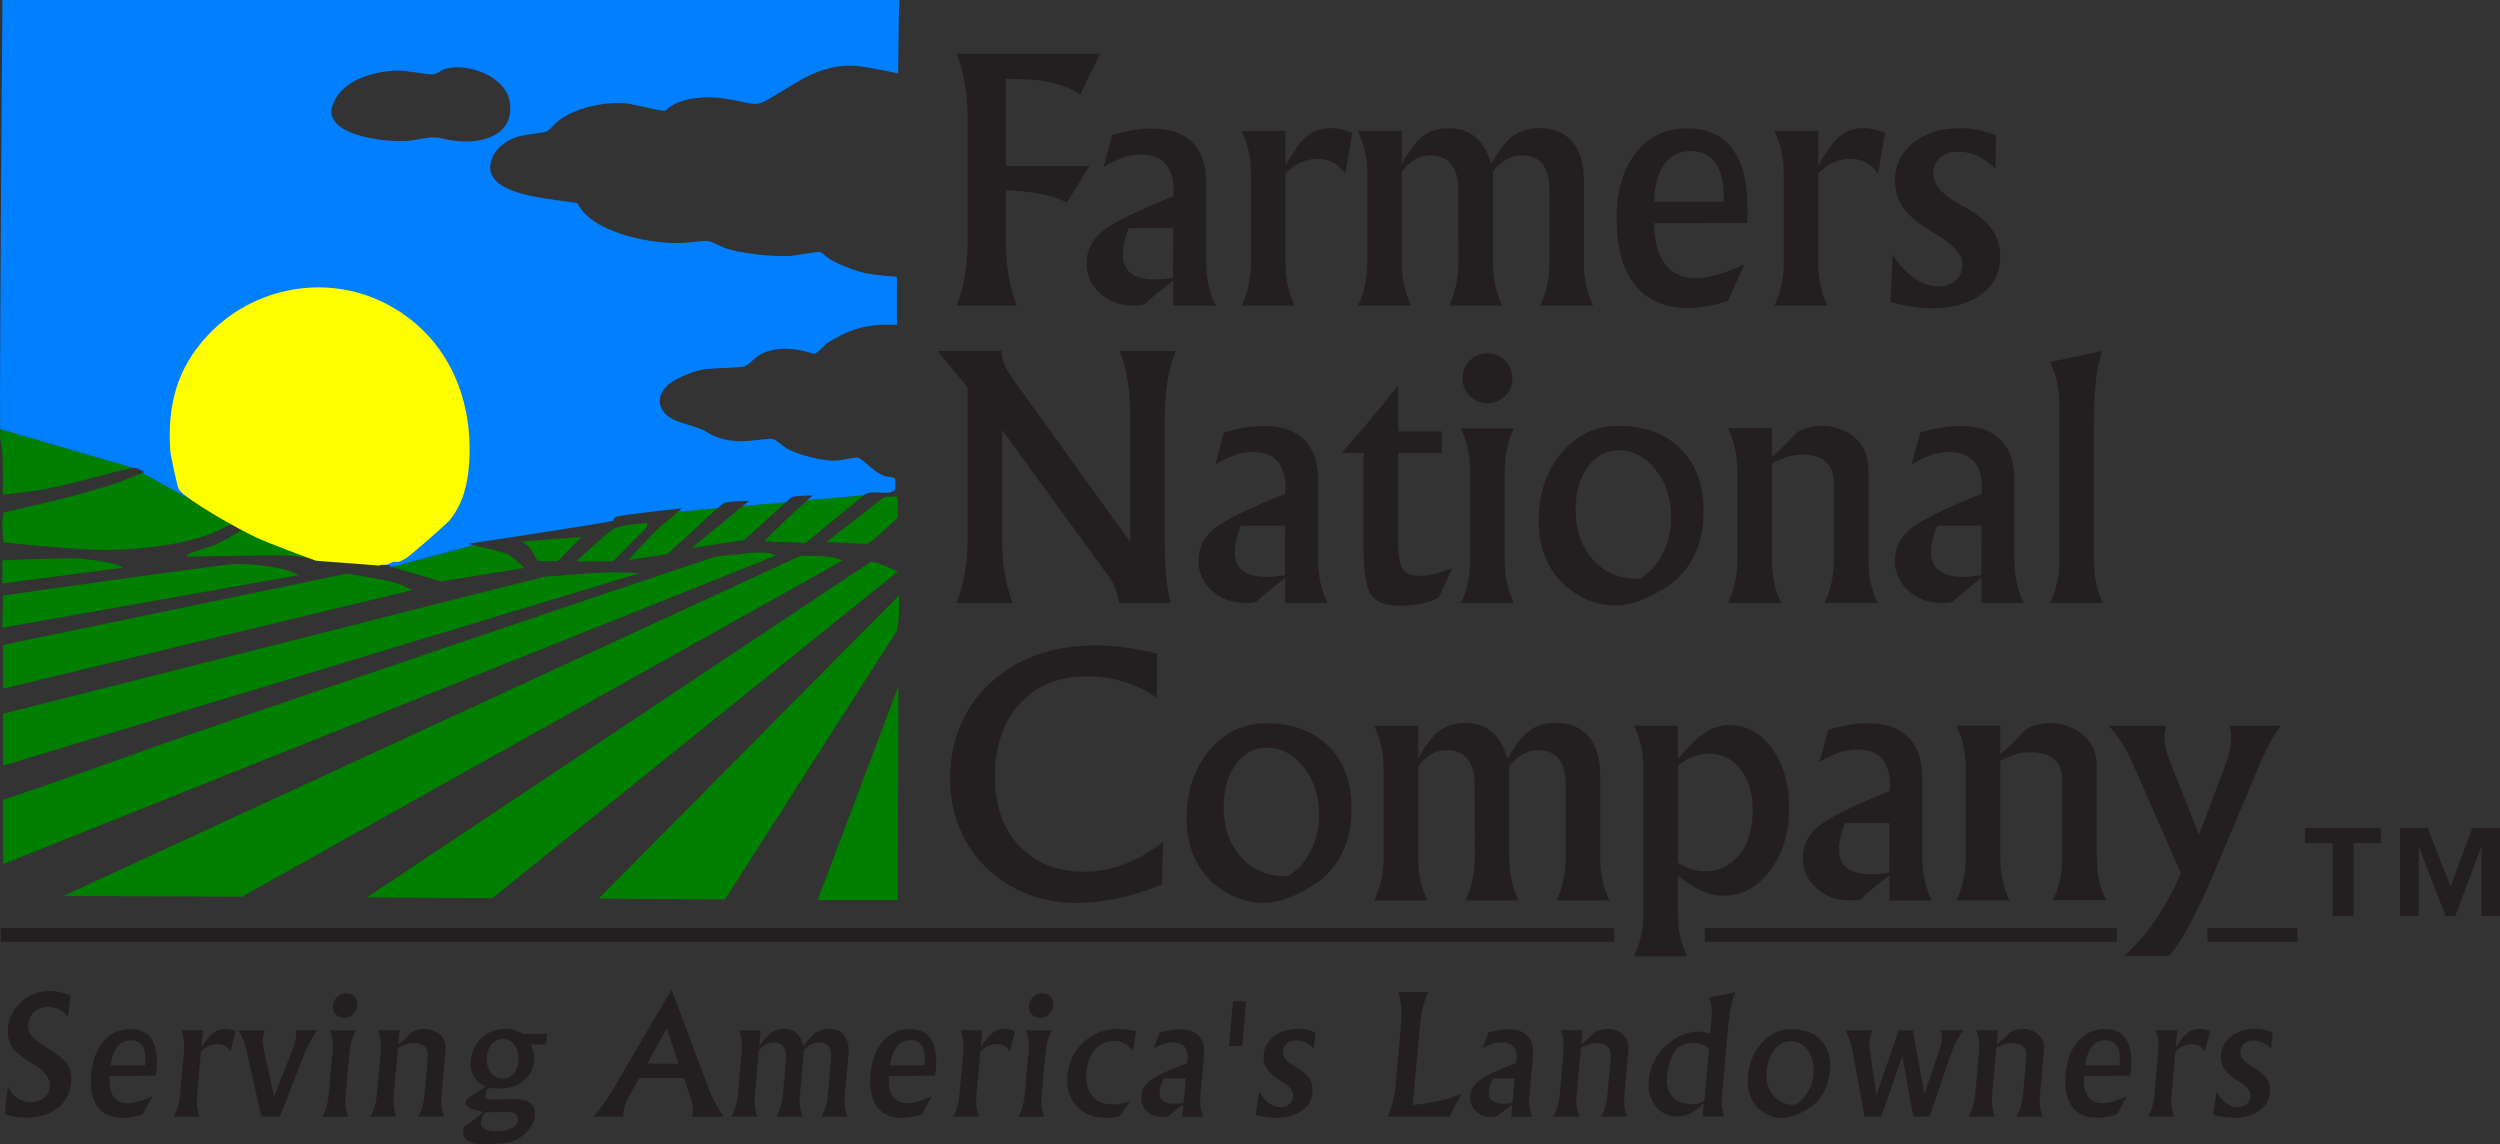
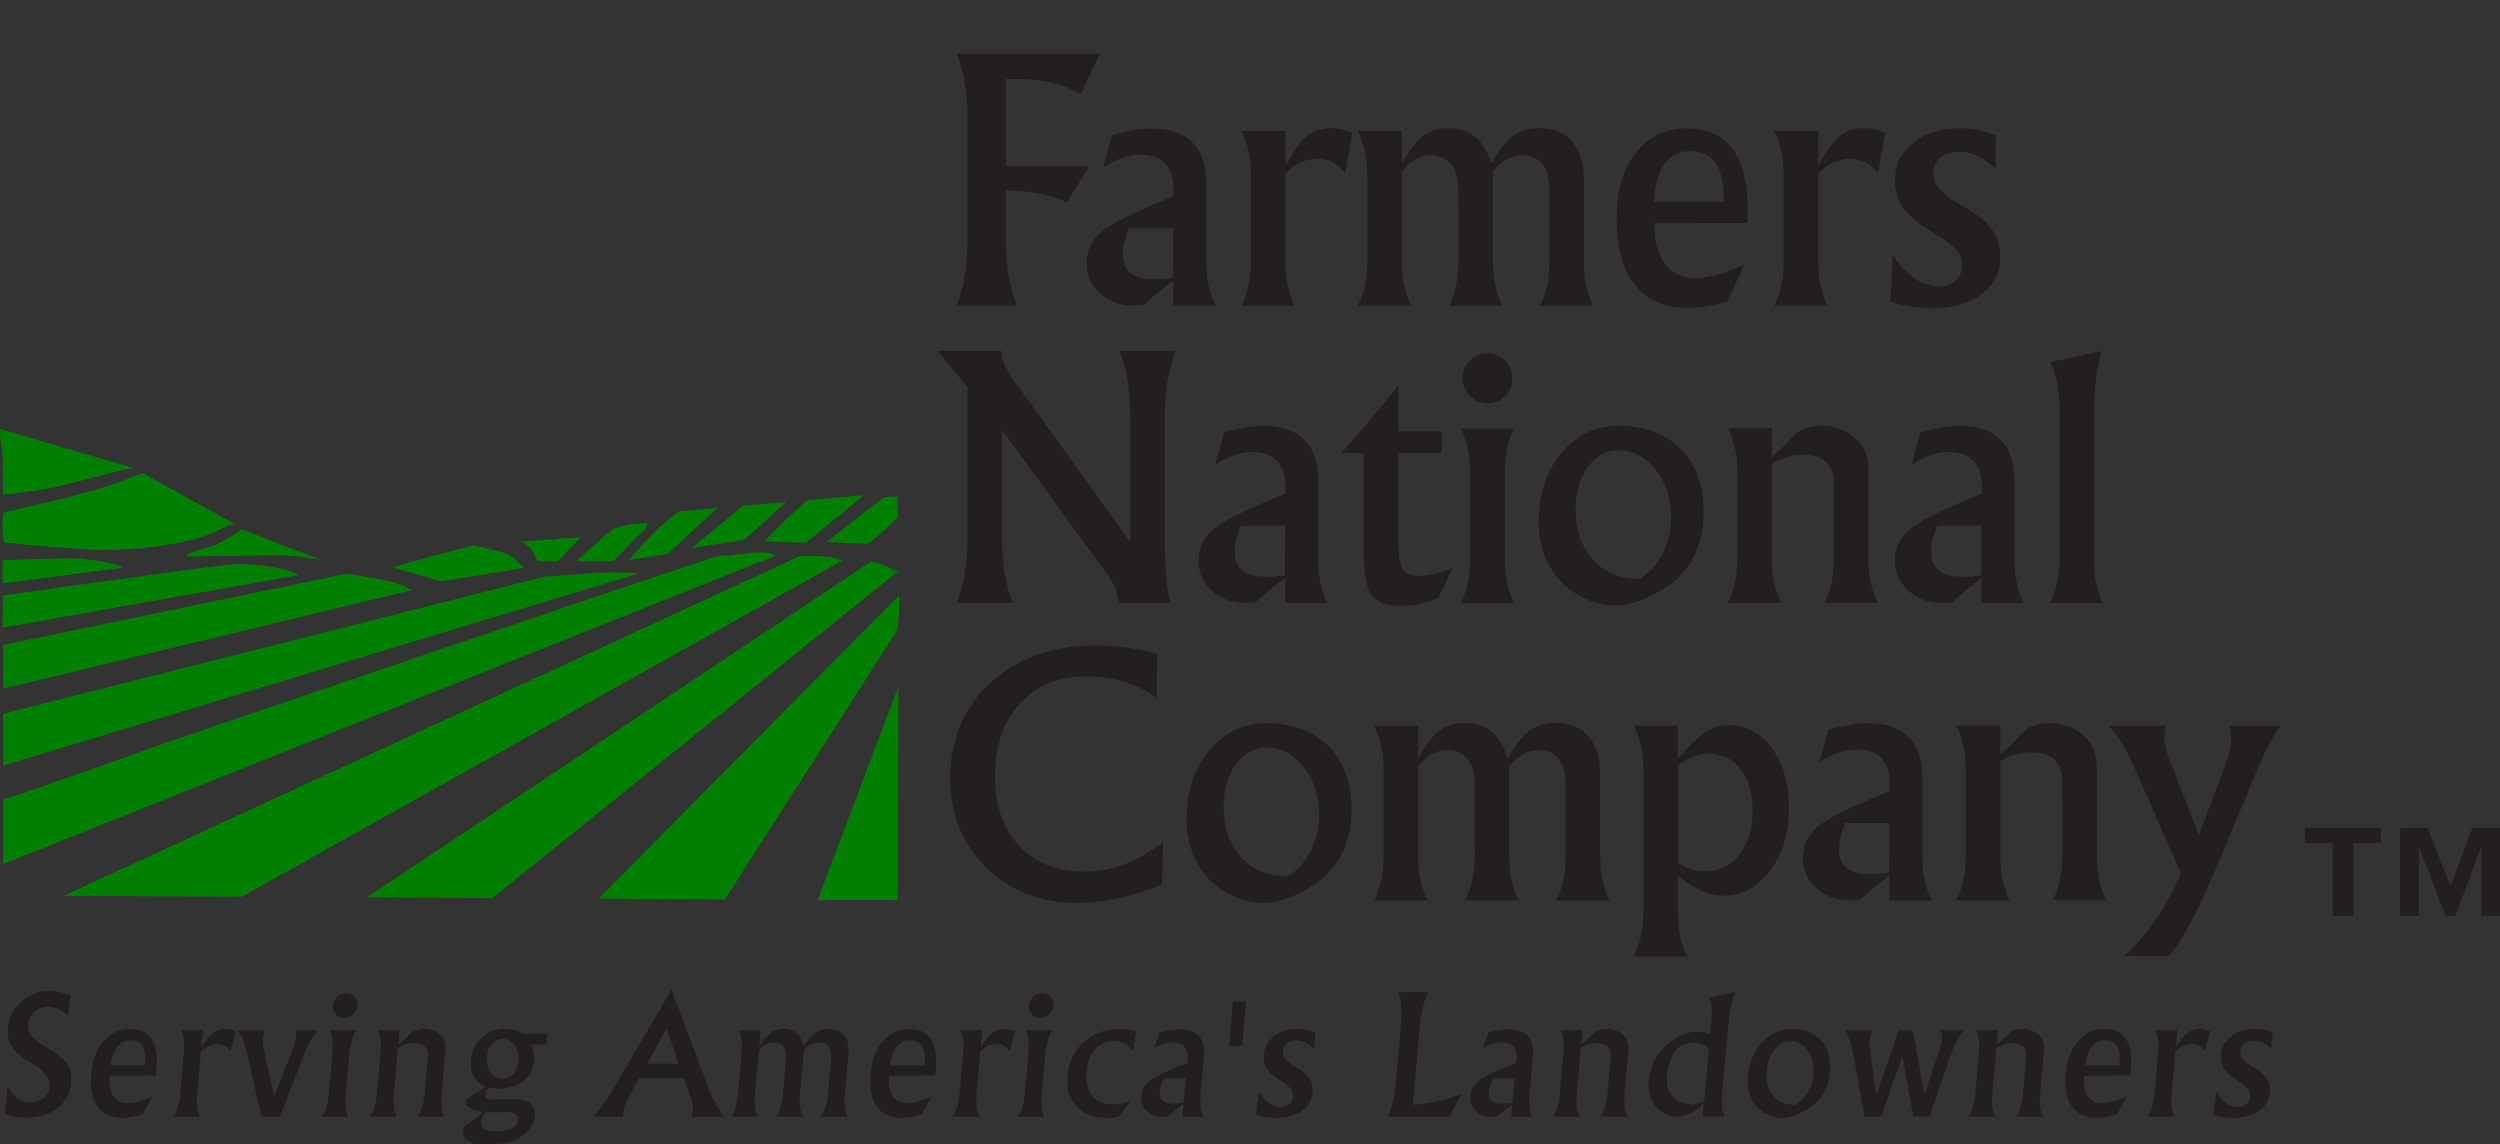
<svg xmlns="http://www.w3.org/2000/svg" version="1.2" baseProfile="tiny" id="Layer_1" x="0px" y="0px" viewBox="0 0 2390.8 1094.2" xml:space="preserve">
  <rect x="0" y="0" width="2390.8" height="1094.2" fill="#333333" stroke="none" />
  <g>
    <path fill="#007F00" d="M452.9,521.4l-78.1,20.9l47.2,13.7l79.5-12.9c0,0-7.2-6.8-11.4-10.1c-2.9-2.4-4.3-3-7.2-3.9   C476.1,526.8,461,523.2,452.9,521.4L452.9,521.4z M686.4,485.8l-37.6,3.3c-1.9,1.8-3.9,3.6-5.9,5.3c-4.6,4-6.8,5.3-10.2,8.2   c-10.3,8.9-31.6,33-31.6,33l37.2-5.8L686.4,485.8z M751.8,480.1l-41.2,3.6l-49.2,40.4l50.2-7.6L751.8,480.1z M826,473.6l-53.8,4.7   c-7.9,6.9-15.6,13.9-23.1,21.1c-6.2,6-12.3,12.1-18.3,18.3l39.9,1.4l54.5-44.8L826,473.6z M306.8,535.5l-76.6-29.8   c0,0.6-0.1,1.3-0.5,1.8c-0.8,1.3-23.5,13.9-26.3,14.6c-7.6,1.8-23.7,7.3-24,8.2c-0.3,0.9-0.3,2-0.3,2s90.3-1.9,101.7-0.7   C289.5,532.6,298.2,533.9,306.8,535.5z M224.6,501.2l-88.5-48.9c-4.3,1.7-14.8,6-23.5,9.3c-8.4,3.2-46.9,14.1-61.4,17.4   c-19.5,4.4-48,11.2-48,11.2s-0.8,5.1-1,10.5c-0.2,8.6,1.4,18,1.4,18s55.3,5.9,85.7,7c31.7,1.2,85.2-3,117.3-17.4   C214.6,504.7,220.3,500.9,224.6,501.2L224.6,501.2z M127.3,447.5L0.1,410.3c0,6.2,0.1,9.8,0.2,10.2c0.5,2.3,1.1,4.4,1.5,7.8   C3.4,441.2,2.6,473,2.6,473s22-2.1,41.7-5.4C63.6,464.2,117.8,448.4,127.3,447.5z M827.7,520.1c1.1-0.1,2.1-0.3,3.2-0.8   c2.4-1,17.3-14.9,25.8-22.5c1.6-1.4,1.8-1.8,1.8-3.9v-17.8c0,0-7.3-0.3-10.5,0c-0.8,0-1.5,0.2-2.2,0.5c-0.9,0.4-1.2,0.6-2.9,1.9   l-52.6,40.8l33.6,1.7C825.9,520.2,826.3,520.2,827.7,520.1L827.7,520.1z M551.2,536.8h32.6c2.1,0,2.5-0.2,4.1-1.6   c9.2-8.9,19.6-20.8,27.2-27.3c1.7-1.5,3.4-3.6,3.6-5.3c0.1-1.2,0-2.6,0-2.6s-9.1,1.1-15.1,1.6c-5.2,0.5-15.4,3-17.1,4.3   C576.2,513.3,551.2,536.8,551.2,536.8z M499.1,517.9c0,0,4.1,2.7,6.8,5.1c3.8,3.4,6.2,11.9,8.6,13.1c1.6,0.9,11,0.6,16.5,0.6   c2.1,0,2.5-0.2,4-1.7l20.8-21.4L499.1,517.9z M742.2,531.2c0,0-3.1-1.3-6-2.2c-2.6-0.8-16.5-0.8-21.3,0c-9.9,1.6-19.6,2.1-29.3,3   c-3.3,0.3-505.4,170.4-538.2,182.3C79.3,739.1,2.9,765,2.9,765v61.4L742.2,531.2z M805.8,536c0,0-3.1-1.2-5.8-2.1   c-5.8-1.8-23.6-2.8-32.3-2.4c-2.1,0.1-2.6,0.2-4.5,1.1L60.7,856.8l170.7,0.7L805.8,536z M118,542.8c0,0-2.2-1.1-4.3-2   c-8.3-3.5-32-6.2-37.1-6.6c-14.3-1-74.3,1.7-74.3,1.7v22.1L118,542.8z M858.6,546.5c0,0-16.7-7.8-22.9-9c-0.7-0.2-1.5-0.2-2.2-0.1   c-1,0.1-1.3,0.3-3.1,1.4L350.8,858.2l120.2,0.7L858.6,546.5z M286.2,549.9c0,0-4.7-2.1-8.6-3.5c-13.7-5.1-41.2-7.4-53.5-6.9   c-13.9,0.5-221.2,30-221.2,30l-0.7,30.8L286.2,549.9z M611.9,548.1c0,0-13.9-0.6-25.6-0.8c-10.9-0.1-42.6,2.5-63.9,4.1   c-1.6,0.1-3.1,0.3-4.7,0.8L2.9,682.6v49.6L611.9,548.1z M394.2,564.3c0,0-3.7-2-6.8-3.5c-11.6-5.6-40.2-9.7-53.5-11.8   c-2.1-0.3-2.6-0.3-4.7,0.1L2.9,616.8v41.8L394.2,564.3z M858.4,600.2c0.7-5.5,1.2-9.6,1.4-16.6c0.1-6,0-14.2,0-14.2l-287.4,290   l120.9,0.7l163.6-255.6C858,602.8,858.2,602.3,858.4,600.2L858.4,600.2z M781.9,860.8h76.6l0.7-204.6L781.9,860.8z" />
-     <path fill="#007FFF" d="M374.8,542.2l78.1-20.9c-3.3-0.8-5.4-1.2-5.4-1.2s138.8-20.9,139.2-22.3c0.5-1.8,0.1-2.4,2.7-3.6   c3.8-1.8,62.8-8.1,62.8-8.1s-1.5,1.4-3.4,3.2l37.6-3.3l2.1-1.9c1.6-1.4,1.9-1.7,3-2.4c0.9-0.6,1.8-1,2.8-1.2   c5.7-1.3,22.1-1.4,22.1-1.4l-5.9,4.8l41.2-3.6l3.1-2.8c1.6-1.4,1.8-1.6,2.6-2c0.6-0.3,1.1-0.4,1.8-0.6c5.1-1,18.1-1,18.1-1   s-2,1.7-5.2,4.5l53.8-4.7c0.7-0.6,1.5-1.1,2.4-1.5c4.6-2.3,16.1-0.7,19.4-0.9c4.7-0.3,7-1.2,8.1-3.1c0.8-1.4,0.8-9.3,0-10.3   c-1.5-1.8-5.8-1.5-9.9-2.7c-2.2-0.7-4.5-1.9-6.6-3.3c-7.3-5-15.1-13.2-18.6-14.1c-3.3-0.9-13,2-21.1,2.6   c-11.6,0.9-38-5.4-48.6-12.5c-4.6-3-7.8-6.8-12.1-8.1c-2-0.6-13.3,0.8-21.4,1.7c-12.2,1.4-26.8-0.3-37.2-5.8   c-2.5-1.3-4.8-2.9-7.4-4.2c-15.2-7.5-39.4-7.4-41.9-26.8c-0.9-7.1,4.9-14.6,9.9-18.3c7-5.3,24.8-12.6,34.2-13.5   c12.7-1.2,33.9-1.1,37.1-2.6c5.5-2.7,9.1-7.9,14.8-11.2c13.7-7.8,33.8-6.6,49.6-1.2c2,0.7,2.4,0.6,4.2-0.6c1.7-1.1,3.3-2.5,4.7-3.9   c1.4-1.4,2.6-2.7,3.9-3.9c3.8-3.3,15.8-9.4,19.7-11.2c9.7-4.2,21.1-7.2,32.4-7.6c6.9-0.2,16.2,0,16.2,0v-46c0,0-16.7-1.2-27.6-3   c-8.1-1.3-28.3-8.1-37.8-14.8c-3.4-2.4-5.4-4.9-8.2-5.9c-1.6-0.6-15,1.8-24.5,3.3c-15.6,2.4-55-2.2-68.2-7.9   c-5.1-2.2-10.6-5.3-14-5.9c-3.2-0.6-11.5,0.7-18.2,1.3c-29.8,3-70-6-90.7-20c-6-4.1-11.5-9-15.2-15.6c-1-1.9-1.4-2.1-3.5-2.4   c-18.7-2.9-61.7-5.9-75.6-21c-6.2-6.8-6.7-12.8-3.6-21.4c3.4-9.4,14-17.9,25.6-21c9.1-2.5,23.4-2.9,26.9-4.9   c3.7-2.1,5.8-5.8,9.9-9.2c16.8-14.1,51.2-20.3,68.3-17.1c12.4,2.3,32.3,7.5,34.6,6.6c1.7-0.7,2.6-2.1,4.8-3.6   c13.2-9.2,35.3-10.3,50.2-8.2c20.8,2.8,28.5,7.3,37.2,4.3c6.6-2.3,27.6-16.5,41.7-24c15.7-8.3,33.5-12.9,49.7-11.2   c13.9,1.5,39.4,7.2,39.4,7.2L859.8,0H2.3c0,0-2.7,345.8-2.2,410.3l127.2,37.2l0.1,0c1.5-0.1,2.9-0.1,6.3,1.6   c1.9,0.9,4.4,2.4,4.4,2.4l-2,0.8l88.5,48.9c1.9,0.1,3.6,1.1,5,3.2c0.3,0.4,0.5,0.8,0.5,1.3l76.6,29.8c8.4,1.6,13.9,2.9,13.9,2.9   s-2.4-0.8-6.3-2.2l59.8,4.6c-1.1,0.3-2,0.6-2,0.6L374.8,542.2z M486.9,94.6c7.6,33.4-24.8,45.5-58.2,39.1   c-4.5-0.9-8.3-2.1-12.5-2.3c-7.4-0.4-17,2.4-25.9,3.3c-16.4,1.5-60-2.9-70.4-19.1c-4.2-6.5-3.7-10.5-0.7-17.7   c8.4-19.9,34.3-28.7,55.9-30.2c3.5-0.3,7.1-0.3,10.6,0c10.4,1,26,4.2,29.5,3.3c3.6-1,6-3.5,10.1-4.9c13.5-4.7,35.1,0.7,46,8.5   C477.8,79.1,484.9,86,486.9,94.6L486.9,94.6z" />
-     <path fill="#FFFF00" d="M302.1,536.2c-12.5-4.5-40.7-14.9-57.2-22.3c-15.7-7.1-67-35.9-73.9-46c-1.2-1.7-7.9-32-8.2-37.2   c-2.6-40.4,4.8-77.4,36.5-110.7c43.5-45.8,113-58.6,169.2-29.9c57.3,29.3,84.3,87.6,80.2,152.2c-1.4,22.2-6.4,40-18.7,55.2   c-3,3.6-32.6,29.6-40,35.1c-3.2,2.4-7.5,4.7-9.4,4.8c-1.5,0.1-3-0.4-4.6,0c-1.7,0.4-3.5,1.9-5.3,2.4c-2,0.6-4-0.1-7.5,0.7   c-0.4,0.1-0.9,0.2-1.3,0.3L302.1,536.2z" />
    <g>
      <path fill="#231F20" d="M7.5,1038.5c2.3,5.1,5.2,9,8.9,11.6c3.7,2.6,8.1,4,13.1,4c5,0,9.1-1.4,12.5-4.3c3.4-2.8,5.3-6.5,5.7-11    c0.7-7.4-5-14.7-17-21.9c-1.2-0.7-2.3-1.4-3.5-2.1c-8.1-5.1-13.6-9.9-16.3-14.5c-2.8-4.6-3.9-10.3-3.3-17    c0.9-10,5.1-18.4,12.7-25.3c7.6-6.9,16.5-10.3,26.6-10.3c3.2,0,6.6,0.3,10,1c3.6,0.7,7.2,1.8,10.6,3.1L65,972.6    c-2.2-3.1-5-5.5-8.2-7.1S50,963,46,963c-5.3,0-9.6,1.5-13.1,4.6c-3.5,3-5.5,7-5.9,11.9c-0.4,4,0.5,7.5,2.6,10.4    c2.1,3,6.9,6.8,14.6,11.6c0.5,0.3,1.3,0.8,2.4,1.5c7.1,4.4,12.2,8.2,15.2,11.4c2.4,2.6,4.2,5.6,5.2,9.1c1,3.5,1.4,7.4,1,11.6    c-0.9,10.5-5.3,18.8-13.1,24.8c-7.8,6-18.2,9-31.2,9c-3.1,0-6.3-0.3-9.4-0.8s-6.4-1.4-9.7-2.6L7.5,1038.5z M105.7,1018.8h33    l0.1-1.4c0.7-7.6-0.1-13.2-2.4-17c-2.3-3.8-6-5.6-11.2-5.6c-5.4,0-9.7,2-12.9,6C109.1,1004.8,106.9,1010.8,105.7,1018.8    L105.7,1018.8z M104.9,1028.9c-0.7,8.3,0.4,14.7,3.4,19.3s7.7,6.8,13.9,6.8c2.9,0,6.2-0.5,10-1.6c3.8-1,8.3-2.7,13.5-4.9    l-9.4,17.2c-3.5,1.1-6.8,2-10,2.5c-3,0.5-6.1,0.8-9.2,0.8c-10.9,0-18.9-3.6-24-10.9c-5.1-7.2-7.1-17.7-5.8-31.5    c1.2-13,5.1-23.3,11.9-31c6.8-7.7,15.2-11.5,25.4-11.5c9.4,0,16.2,3.2,20.4,9.6s5.8,15.8,4.7,28.3c-0.2,1.8-0.3,3.2-0.4,4.1    c-0.1,0.9-0.2,1.8-0.4,2.6L104.9,1028.9L104.9,1028.9z M192.5,1001.7c4.5-7,8.3-11.7,11.6-14.1c3.3-2.4,7-3.6,11.3-3.6    c3.5,0,6.9,0.8,10,2.2l-5,19.3c-1.3-2.2-3-4-5.1-5.2c-2.1-1.2-4.6-1.8-7.3-1.8c-2.8,0-5.5,0.6-8.1,1.7c-2.6,1.1-5.2,2.8-7.7,5.2    l-3.7,41.7c-0.4,3.7-0.3,7.5,0.1,11.2c0.4,3.4,1.2,6.6,2.5,9.6h-25.2c1.8-2.9,3.2-6.1,4.2-9.6c1.1-3.6,1.8-7.4,2.1-11.2l3.7-41.3    c0.3-3.9,0.3-7.5-0.1-10.9c-0.4-3.4-1.3-6.6-2.5-9.7h20.8L192.5,1001.7z M250,1067.9l-14-62c-1.1-4.8-2.2-8.8-3.6-12    c-1.2-3-2.9-5.9-4.8-8.6h25.8c-0.6,1.5-1.1,3-1.4,4.4c-0.4,1.4-0.6,2.8-0.8,4c-0.1,1.3-0.1,2.7,0.1,4.1c0.2,1.5,0.5,3.4,1,5.6    l9.8,45.3l18.2-46.4c0.8-2.1,1.4-4.1,1.9-6.1s0.8-4,1-6.1c0.1-1,0.1-2.4,0.2-4.4c0-0.2,0-0.3,0-0.5h20c-2.6,3.6-4.9,7.3-7,11.2    c-2.1,3.9-4,7.9-5.6,12.1l-23.1,59.3H250z M318,1005.9c0.4-3.9,0.3-7.6-0.1-11s-1.3-6.6-2.5-9.6h25.2c-1.8,3-3.1,6.2-4.2,9.6    c-1,3.4-1.7,7.1-2.1,11l-3.7,41.3c-0.4,4-0.3,7.8,0.1,11.2c0.4,3.4,1.2,6.6,2.5,9.6H308c1.8-2.9,3.2-6.1,4.2-9.6    c1.1-3.6,1.8-7.4,2.1-11.2L318,1005.9z M318.3,961.7c0.3-3.3,1.7-6.1,4.2-8.4s5.4-3.4,8.6-3.4c3.3,0,6,1.1,8.1,3.4    c2.1,2.3,3,5.1,2.7,8.4c-0.3,3.3-1.7,6.1-4.2,8.3s-5.4,3.4-8.7,3.4c-3.2,0-5.9-1.2-8-3.5C318.9,967.7,318,964.9,318.3,961.7z     M380.6,1002l-4,45.1c-0.4,3.7-0.3,7.5,0.1,11.2c0.4,3.4,1.2,6.6,2.5,9.6h-25.2c1.8-2.9,3.2-6.1,4.2-9.6c1.1-3.5,1.8-7.2,2.1-11.2    l3.7-41.2c0.4-4,0.3-7.6-0.1-11.1c-0.4-3.4-1.3-6.6-2.5-9.6h20.8l-1.2,13.6c1.8-1.3,3.7-2.9,5.7-4.8c2.1-1.9,4.4-4.1,7.1-6.8    c1.9-1.1,3.8-1.9,5.8-2.4c2-0.5,4.1-0.8,6.5-0.8c3.3,0,6.4,0.7,9.4,2s5.3,3,7,5.2c1.5,1.9,2.6,3.9,3.1,6c0.6,2.1,0.7,4.9,0.4,8.4    l-0.5,5.2l-3.2,36.2c-0.4,3.7-0.3,7.5,0.1,11.2c0.4,3.4,1.2,6.6,2.5,9.6h-25.2c1.8-2.9,3.2-6.1,4.2-9.6c1.1-3.5,1.8-7.2,2.1-11.2    l3.2-35.7c0.4-4.6-0.6-8-2.9-10.3s-6.1-3.4-11.2-3.4c-2.3,0-4.5,0.3-6.8,1C385.4,999.6,383,1000.7,380.6,1002L380.6,1002z     M480.9,1031.6c4,0,7.4-1.5,10.1-4.7c2.7-3.1,4.3-7.2,4.8-12.3c0.5-5.9-0.7-10.9-3.6-14.9c-2.9-4-6.6-6.1-11.1-6.1    c-4.3,0-7.8,1.5-10.6,4.6c-2.8,3.1-4.5,7.1-4.9,12.2c-0.5,6,0.7,11.1,3.6,15.1C472.1,1029.6,476,1031.6,480.9,1031.6z     M464.5,1063.6c-1.4,1.7-2.5,3.3-3.2,4.7c-0.7,1.3-1.1,2.7-1.3,4.1c-0.3,3.1,0.8,5.5,3.2,7.1c2.4,1.6,6,2.4,11,2.4    c6.2,0,11.2-1,15-2.9c3.8-1.9,5.8-4.5,6.1-7.8c0.2-2.7-0.6-4.7-2.4-5.9c-1.9-1.3-4.8-1.9-8.9-1.9c-1,0-3.6,0-7.9,0.2    C471.6,1063.6,467.8,1063.6,464.5,1063.6L464.5,1063.6z M464.2,1039.1c-5.1-2.4-8.8-5.6-11.2-9.9c-2.4-4.2-3.3-9.3-2.8-15.1    c0.8-8.7,4.3-15.9,10.5-21.6c6.2-5.7,13.7-8.5,22.5-8.5c3.2,0,6.3,0.4,9.1,1.1c2.8,0.8,5.6,2,8.4,3.6h22.5l-0.9,10.2h-14.6    c1.3,2.6,2.2,5.2,2.7,7.7c0.5,2.5,0.7,5.1,0.4,7.7c-0.7,8.2-4.1,14.7-10.2,19.5s-13.9,7.3-23.6,7.3c-1.8,0-3.6-0.1-5.1-0.3    c-1.6-0.2-3.1-0.4-4.6-0.8c-0.9,1.1-1.6,2.3-2.1,3.4c-0.5,1.2-0.8,2.4-0.9,3.6c-0.1,0.9,0,1.6,0.2,2.2s0.6,1.2,1.2,1.7    c1.7,0.4,3.5,0.6,5.3,0.6c1.6,0,4.5-0.1,8.9-0.2c4.3-0.2,7.9-0.2,10.7-0.2c7.8,0,13.3,1.3,16.7,3.9c3.3,2.6,4.7,6.7,4.2,12.4    c-0.4,5-2.8,9.8-7.2,14.5c-4.4,4.7-9.7,8.1-16,10.2c-1.7,0.7-4.9,1.2-9.5,1.5c-4.6,0.4-10,0.5-16.3,0.5c-0.9,0-2.3,0-4.2-0.1    c-1.9-0.1-3.4-0.1-4.5-0.1c-4.5-1.7-7.5-3.4-9-5.1c-1.5-1.7-2.1-4.1-1.9-7.2c0-0.2,0.1-0.8,0.3-1.9c0.2-1,0.3-1.8,0.4-2.4    c3.6-2.1,6.9-4.3,9.9-6.6c3-2.3,5.8-4.8,8.4-7.4c-6-1.2-10.4-2.5-13-3.9c-2.6-1.5-3.9-3.2-3.7-5.2c0.2-2.1,2.8-4.7,7.9-7.8    C456.9,1044.3,460.6,1041.8,464.2,1039.1L464.2,1039.1z M619,1017.2h29.9l-11.3-33.8L619,1017.2z M611.4,1031l-8.9,15.8    c-1.8,3-3.3,6.2-4.5,9.5c-1,2.6-1.6,5.3-1.9,8.1c-0.1,1.2-0.1,2.3-0.1,3.5h-28.3c3.4-3.9,6.7-8.2,10.1-13    c3.4-4.8,6.8-10.2,10.2-16.1l54.2-92.4l36,95.9c1.3,3.6,3.1,7.5,5.4,11.7c2.3,4.2,5.1,8.9,8.5,14h-30.5c0.2-1,0.4-2,0.6-3    c0.2-0.9,0.3-1.8,0.3-2.6c0.2-1.8,0.1-3.6-0.1-5.3c-0.3-1.7-0.9-4.2-2-7.3L654,1031L611.4,1031L611.4,1031z M751.6,1012.9    c0.5-5.2-0.3-9.1-2.3-11.9s-5.1-4.1-9.2-4.1c-2.6,0-5.1,0.6-7.4,1.8c-2.3,1.2-4.7,3.2-7,5.8l-3.8,42.8c-0.4,3.9-0.3,7.6,0.1,11    c0.4,3.4,1.2,6.6,2.5,9.6h-25.2c1.8-3,3.2-6.2,4.2-9.6s1.8-7.1,2.1-11l3.7-41.1c0.3-3.8,0.3-7.4-0.1-10.8    c-0.4-3.4-1.3-6.8-2.5-10.1h20.8l-1.4,15.4c4.2-6.4,8-10.8,11.4-13.2c3.4-2.4,7.6-3.6,12.3-3.6c5,0,9.1,1.4,12.2,4.3    c3.1,2.8,5.2,7,6.3,12.6c4.2-6.4,8-10.8,11.6-13.2c3.6-2.4,7.8-3.6,12.8-3.6c6.7,0,11.6,2.1,14.9,6.4c3.3,4.3,4.5,10.3,3.8,18.2    l-3.5,38.7c-0.4,3.9-0.3,7.6,0.1,11c0.4,3.4,1.2,6.6,2.5,9.6h-25.1c1.8-3,3.1-6.2,4.2-9.6c1.1-3.6,1.8-7.3,2.1-11l3.1-34.4    c0.5-5.2-0.3-9.1-2.2-11.9s-5-4.1-9.2-4.1c-2.6,0-5.1,0.6-7.5,1.8c-2.4,1.2-4.7,3.2-7.1,5.8l-3.8,42.8c-0.4,3.9-0.3,7.6,0.1,11    c0.4,3.4,1.2,6.6,2.5,9.6h-25.1c1.7-3,3.1-6.2,4.1-9.6c1-3.4,1.7-7.1,2.1-11L751.6,1012.9z M851.1,1018.8h33l0.1-1.4    c0.7-7.6-0.1-13.2-2.4-17c-2.3-3.8-6-5.6-11.2-5.6c-5.4,0-9.7,2-12.9,6C854.5,1004.8,852.2,1010.8,851.1,1018.8L851.1,1018.8z     M850.2,1028.9c-0.7,8.3,0.4,14.7,3.4,19.3c3,4.5,7.7,6.8,13.9,6.8c2.9,0,6.2-0.5,10-1.6c3.8-1,8.3-2.7,13.5-4.9l-9.4,17.2    c-3.5,1.1-6.8,2-10,2.5c-3,0.5-6.1,0.8-9.2,0.8c-10.9,0-18.9-3.6-24-10.9s-7.1-17.7-5.8-31.5c1.2-13,5.1-23.3,11.9-31    c6.8-7.7,15.2-11.5,25.4-11.5c9.4,0,16.2,3.2,20.4,9.6c4.2,6.4,5.8,15.8,4.7,28.3c-0.2,1.8-0.3,3.2-0.4,4.1    c-0.1,0.9-0.2,1.8-0.4,2.6L850.2,1028.9L850.2,1028.9z M937.8,1001.7c4.5-7,8.3-11.7,11.6-14.1c3.3-2.4,7-3.6,11.3-3.6    c3.5,0,6.9,0.8,10,2.2l-5,19.3c-1.3-2.2-3-4-5.1-5.2c-2.1-1.2-4.6-1.8-7.3-1.8c-2.8,0-5.5,0.6-8.1,1.7c-2.6,1.1-5.2,2.8-7.7,5.2    l-3.7,41.7c-0.4,3.7-0.3,7.5,0.1,11.2c0.4,3.4,1.2,6.6,2.5,9.6h-25.2c1.8-2.9,3.2-6.1,4.2-9.6c1.1-3.6,1.8-7.4,2.1-11.2l3.7-41.3    c0.3-3.9,0.3-7.5-0.1-10.9s-1.3-6.6-2.5-9.7h20.8L937.8,1001.7z M983.6,1005.9c0.4-3.9,0.3-7.6-0.1-11s-1.3-6.6-2.5-9.6h25.2    c-1.8,3-3.1,6.2-4.2,9.6c-1,3.4-1.7,7.1-2.1,11l-3.7,41.3c-0.4,4-0.3,7.8,0.1,11.2c0.4,3.4,1.2,6.6,2.5,9.6h-25.2    c1.8-2.9,3.2-6.1,4.2-9.6c1.1-3.6,1.8-7.4,2.1-11.2L983.6,1005.9z M983.9,961.7c0.3-3.3,1.7-6.1,4.2-8.4s5.4-3.4,8.6-3.4    c3.3,0,6,1.1,8.1,3.4c2.1,2.3,3,5.1,2.7,8.4c-0.3,3.2-1.8,6.2-4.2,8.3c-2.4,2.2-5.5,3.5-8.7,3.4c-3.2,0-5.9-1.2-8-3.5    C984.5,967.7,983.6,964.9,983.9,961.7L983.9,961.7z M1070.6,1067.5c-1.8,0.5-3.7,0.9-5.6,1.2c-1.9,0.3-3.9,0.4-6.1,0.4    c-12.6,0-22.3-3.7-29.3-11.1c-6.9-7.4-9.8-17.2-8.7-29.4c1.2-13.1,6.3-23.8,15.5-32.1c9.1-8.3,20.4-12.5,33.8-12.5    c2.5,0,5,0.2,7.7,0.6c2.7,0.4,5.6,0.9,8.7,1.6l-3.1,18.9c-2.7-3.3-5.5-5.8-8.4-7.3c-2.9-1.5-6.2-2.3-9.8-2.3    c-7.3,0-13.3,2.6-18,7.8c-4.7,5.2-7.5,12.3-8.3,21.3c-0.9,9.9,0.9,17.7,5.3,23.3s11,8.3,19.8,8.3c2.8,0,5.7-0.3,8.6-0.9    c2.9-0.6,5.9-1.5,8.8-2.8L1070.6,1067.5z M1131.8,1054.7l2.2-23.4H1113c-1,2.1-1.9,4.3-2.7,6.5c-0.7,2.1-1.1,4-1.3,5.9    c-0.3,3.9,0.6,6.8,3,8.8c2.3,2,6,3,10.9,3c1.2,0,2.4,0,3.8-0.2C1128.1,1055.2,1129.8,1055,1131.8,1054.7L1131.8,1054.7z     M1103.5,1002.5l5.4-15.1c3.5-1,6.9-1.8,10-2.3c3.1-0.5,6.2-0.8,9.2-0.8c8.3,0,14.4,2.2,18.4,6.5c4,4.3,5.6,10.6,4.9,18.9    l-3.4,37.6c-0.4,4-0.3,7.8,0.1,11.2c0.4,3.4,1.3,6.6,2.5,9.6h-20l1.1-11.8c-3.2,2.2-5.9,4.2-8.2,6c-2.3,1.8-4.4,3.5-6.4,5.2    c-0.6,0.2-1.3,0.4-2,0.5s-1.9,0.2-3.4,0.2c-6.2,0-11.3-1.9-15.2-5.8c-3.9-3.8-5.6-8.6-5.1-14.2c0.5-5.7,3.2-10.6,8.1-14.6    s16.8-9.7,35.7-17c0-0.3,0.1-0.8,0.2-1.5c0.1-0.7,0.2-1.1,0.2-1.4c0.5-5.5-0.4-9.7-2.8-12.6c-2.4-2.8-6.2-4.3-11.4-4.3    c-2.7,0-5.5,0.5-8.4,1.4C1109.8,999.2,1106.6,1000.6,1103.5,1002.5L1103.5,1002.5z M1179.1,957.6h12.6l-3.8,42.8h-12.6    L1179.1,957.6z M1201,1066.1l3.2-22.4c2.6,4.9,5.7,8.6,9.2,11.2c3.5,2.6,7.3,3.9,11.3,3.9c3.3,0,6-1,8.3-2.9s3.5-4.4,3.7-7.5    c0.4-4.7-3.1-9.3-10.7-14c-1.4-0.9-2.8-1.8-4.2-2.7c-5.1-3.3-8.7-6.8-10.8-10.5c-2.1-3.7-3-7.8-2.6-12.5    c0.7-7.3,4.1-13.3,10.2-17.9c6.1-4.6,13.9-6.9,23.2-6.9c2.7,0,5.4,0.3,8,0.8c2.6,0.6,5.4,1.4,8.2,2.5l-1.6,15.9    c-2.5-2.8-5.2-4.8-7.9-6.1c-2.8-1.3-5.8-2-8.8-2c-3.6,0-6.6,1-8.9,2.9c-2.3,1.9-3.6,4.5-3.9,7.8c-0.4,4.8,3.3,9.4,11.1,14.1    c1.4,0.8,2.4,1.4,3.1,1.8c5.5,3.3,9.3,6.8,11.5,10.4s3.1,7.9,2.6,12.7c-0.7,7.4-4.1,13.3-10.4,17.7c-6.3,4.4-14.4,6.6-24.5,6.6    c-2.8,0-5.8-0.2-9-0.7S1204.6,1067.1,1201,1066.1L1201,1066.1z M1366,948.8c-2.2,4.5-3.9,9.2-5.2,14.3c-1.3,5-2.2,10.6-2.8,16.7    l-6.9,76.8c9.5-0.8,18-2.1,25.7-3.9c7.2-1.6,14.3-3.9,21.1-6.9c-2.4,4.3-4.5,8.3-6.4,11.9c-1.8,3.3-3.4,6.7-5,10.2h-59.6    c2.1-4.5,3.9-9.3,5.1-14.3c1.3-5,2.2-10.6,2.7-16.6l5.1-57.2c0.5-6.1,0.6-11.7,0.2-16.7s-1.3-9.8-2.6-14.3L1366,948.8L1366,948.8z     M1446.4,1054.7l2.2-23.4h-20.9c-1,2.1-1.9,4.3-2.7,6.5c-0.7,2.1-1.1,4-1.3,5.9c-0.3,3.9,0.6,6.8,3,8.8c2.3,2,6,3,10.9,3    c1.2,0,2.4,0,3.8-0.2C1442.7,1055.2,1444.4,1055,1446.4,1054.7L1446.4,1054.7z M1418.1,1002.5l5.4-15.1c3.3-1,6.6-1.7,10-2.3    c3-0.5,6.1-0.8,9.2-0.8c8.3,0,14.4,2.2,18.4,6.5c4,4.3,5.6,10.6,4.9,18.9l-3.4,37.6c-0.4,4-0.3,7.8,0.1,11.2    c0.4,3.4,1.3,6.6,2.5,9.6h-20l1.1-11.8c-3.2,2.2-5.9,4.2-8.2,6c-2.3,1.8-4.4,3.5-6.4,5.2c-0.6,0.2-1.3,0.4-2,0.5    c-0.8,0.1-1.9,0.2-3.4,0.2c-6.2,0-11.3-1.9-15.2-5.8c-3.9-3.8-5.6-8.6-5.1-14.2c0.5-5.7,3.2-10.6,8.1-14.6c4.9-4,16.8-9.7,35.7-17    c0-0.3,0.1-0.8,0.2-1.5s0.2-1.1,0.2-1.4c0.5-5.5-0.4-9.7-2.8-12.6c-2.4-2.8-6.2-4.3-11.4-4.3c-2.7,0-5.5,0.5-8.4,1.4    C1424.3,999.2,1421.1,1000.6,1418.1,1002.5L1418.1,1002.5z M1511.8,1002l-4,45.1c-0.4,3.7-0.3,7.5,0.1,11.2    c0.4,3.4,1.2,6.6,2.5,9.6h-25.2c1.8-2.9,3.2-6.1,4.2-9.6c1.1-3.5,1.8-7.2,2.1-11.2l3.7-41.2c0.4-4,0.3-7.6-0.1-11.1    c-0.4-3.4-1.3-6.6-2.5-9.6h20.8l-1.2,13.6c1.8-1.3,3.7-2.9,5.7-4.8c2.1-1.9,4.4-4.1,7.1-6.8c1.9-1.1,3.8-1.9,5.8-2.4    c2.1-0.5,4.3-0.8,6.5-0.8c3.3,0,6.4,0.7,9.4,2c3,1.3,5.3,3,7,5.2c1.5,1.9,2.6,3.9,3.1,6s0.7,4.9,0.4,8.4l-0.5,5.2l-3.2,36.2    c-0.4,3.7-0.3,7.5,0.1,11.2c0.4,3.4,1.2,6.6,2.5,9.6h-25.2c1.8-2.9,3.2-6.1,4.2-9.6c1.1-3.5,1.8-7.2,2.1-11.2l3.2-35.7    c0.4-4.6-0.6-8-2.9-10.3s-6.1-3.4-11.2-3.4c-2.3,0-4.5,0.3-6.8,1C1516.6,999.6,1514.2,1000.7,1511.8,1002L1511.8,1002z     M1636.8,974.8c0.4-4.1,0.4-7.9-0.1-11.4c-0.4-3.4-1.2-6.6-2.4-9.5c3.8-0.7,7.7-1.4,11.8-2.3c4.1-0.9,8.6-1.8,13.3-2.8    c-1.8,4.6-3.1,9.3-4.1,14.1c-1.1,5.7-2,11.5-2.5,17.3l-6,66.9c-0.4,4.1-0.4,7.9,0,11.3c0.4,3.4,1.2,6.5,2.3,9.4h-20.9l1.1-12.9    c-4,4.3-8.1,7.5-12.3,9.6c-4,2.1-8.5,3.2-13.1,3.2c-8.4,0-15.3-3.3-20.6-9.8c-5.3-6.6-7.5-14.6-6.7-24.3    c0.5-6.3,2.2-12.4,4.9-18.1c2.7-5.6,6.4-10.7,10.9-14.9c4.5-4.3,9.5-7.7,15.2-10.3c5.6-2.5,10.9-3.8,15.8-3.8    c1.7,0,3.5,0.2,5.4,0.5c1.9,0.3,4,0.9,6.4,1.6L1636.8,974.8z M1629.9,1052.6l4.4-49.5c-1.9-1.9-4.1-3.4-6.6-4.4    c-2.5-1-5.3-1.5-8.3-1.5c-3.1,0-6,0.5-8.7,1.5c-2.7,1-5.3,2.6-7.8,4.6c-2.5,3.6-4.5,7.6-5.9,11.8c-1.5,4.6-2.5,9.3-2.9,14.1    c-0.7,8.2,1.1,14.8,5.4,19.6c4.3,4.8,10.6,7.2,18.8,7.2c2.2,0,4.2-0.3,6.1-0.8C1626.3,1054.6,1628.1,1053.8,1629.9,1052.6    L1629.9,1052.6z M1716.9,1056.4c4.8-2.7,8.8-6.6,11.9-11.8c3.1-5.2,5-10.9,5.5-17.1c0.8-9-1-16.5-5.3-22.6s-9.9-9.2-16.7-9.2    c-5.8,0-10.8,2.6-15.2,7.9c-4.3,5.3-6.9,12-7.6,20.2c-0.9,9.6,1.1,17.5,6,23.6c4.9,6.1,11.7,9.1,20.3,9.1L1716.9,1056.4    L1716.9,1056.4z M1713.3,984.2c12.4,0,21.9,3.6,28.5,10.9c6.5,7.3,9.2,17.1,8.1,29.6c-0.7,7.4-2.5,13.9-5.5,19.5    c-3,5.6-7.4,10.5-13,14.8c-5.3,3.4-10.2,5.9-14.7,7.6c-4.5,1.7-8.6,2.5-12.4,2.5c-3.6,0-7.1-0.6-10.6-1.8c-3.5-1.2-6.7-3-9.7-5.3    c-4.7-3.5-8.1-8.1-10.2-13.8c-2.2-5.7-2.9-12.1-2.3-19.1c1.3-12.9,5.8-23.5,13.6-32.1C1693,988.4,1702.3,984.2,1713.3,984.2    L1713.3,984.2z M1829.8,1067.9l-10.6-57.9l-20.1,57.9h-16.1l-10.5-59c-0.8-4.8-1.9-9.6-3.5-14.2c-1.5-4.1-3-7.2-4.7-9.4h26.4    c-0.9,2.2-1.5,4.1-2,5.7c-0.7,2.5-1.1,5-0.9,7.6c0,1.2,0.1,2.5,0.3,3.9l6.2,44.9l21.5-62.1h13.5l11.1,60.8l13.9-40.7    c0.8-2.4,1.4-4.5,1.9-6.5c0.5-2,0.8-3.7,0.9-5.2c0.1-1.3,0.1-2.6-0.2-4c-0.2-1.4-0.7-2.9-1.3-4.5h22.4c-2.4,2.8-4.7,6.2-6.9,10.4    c-2.4,4.7-4.4,9.5-6.1,14.5l-19.6,57.6H1829.8z M1909.2,1002l-4,45.1c-0.4,3.7-0.3,7.5,0.1,11.2c0.4,3.4,1.2,6.6,2.5,9.6h-25.2    c1.8-2.9,3.2-6.1,4.2-9.6s1.8-7.2,2.1-11.2l3.7-41.2c0.4-4,0.3-7.6-0.1-11.1s-1.3-6.6-2.5-9.6h20.8l-1.2,13.6    c1.8-1.3,3.7-2.9,5.7-4.8c2.1-1.9,4.4-4.1,7.1-6.8c1.9-1.1,3.8-1.9,5.8-2.4c2-0.5,4.1-0.8,6.5-0.8c3.3,0,6.4,0.7,9.4,2    s5.3,3,7,5.2c1.5,1.9,2.6,3.9,3.1,6c0.6,2.1,0.7,4.9,0.4,8.4l-0.5,5.2l-3.2,36.2c-0.4,3.7-0.3,7.5,0.1,11.2    c0.4,3.4,1.2,6.6,2.5,9.6h-25.2c1.8-2.9,3.2-6.1,4.2-9.6c1.1-3.5,1.8-7.2,2.1-11.2l3.2-35.7c0.4-4.6-0.6-8-2.9-10.3    c-2.3-2.3-6.1-3.4-11.2-3.4c-2.3,0-4.5,0.3-6.8,1C1914.3,999.5,1911.9,1000.6,1909.2,1002L1909.2,1002z M1993.9,1018.8h33l0.1-1.4    c0.7-7.6-0.1-13.2-2.4-17c-2.3-3.8-6-5.6-11.2-5.6c-5.4,0-9.7,2-12.9,6C1997.3,1004.8,1995.1,1010.8,1993.9,1018.8L1993.9,1018.8z     M1993.1,1028.9c-0.7,8.3,0.4,14.7,3.4,19.3c3,4.5,7.7,6.8,13.9,6.8c2.9,0,6.2-0.5,10-1.6c3.8-1,8.3-2.7,13.5-4.9l-9.4,17.2    c-3.5,1.1-6.8,2-10,2.5c-3,0.5-6.1,0.8-9.2,0.8c-10.9,0-18.9-3.6-24-10.9s-7.1-17.7-5.8-31.5c1.2-13,5.1-23.3,11.9-31    c6.8-7.7,15.2-11.5,25.4-11.5c9.4,0,16.2,3.2,20.4,9.6c4.2,6.4,5.8,15.8,4.7,28.3c-0.2,1.8-0.3,3.2-0.4,4.1    c-0.1,0.9-0.2,1.8-0.4,2.6L1993.1,1028.9L1993.1,1028.9z M2080.7,1001.7c4.5-7,8.3-11.7,11.6-14.1c3.3-2.4,7-3.6,11.3-3.6    c3.5,0,6.9,0.8,10,2.2l-5,19.3c-1.3-2.2-3-4-5.1-5.2c-2.1-1.2-4.6-1.8-7.3-1.8c-2.8,0-5.5,0.6-8.1,1.7s-5.2,2.8-7.7,5.2l-3.7,41.7    c-0.4,3.7-0.3,7.5,0.1,11.2c0.4,3.4,1.2,6.6,2.5,9.6H2054c1.8-2.9,3.2-6.1,4.2-9.6c1.1-3.6,1.8-7.4,2.1-11.2l3.7-41.3    c0.3-3.9,0.3-7.5-0.1-10.9c-0.4-3.4-1.3-6.6-2.5-9.7h20.8L2080.7,1001.7z M2116.5,1066.1l3.2-22.4c2.6,4.9,5.7,8.6,9.2,11.2    c3.5,2.6,7.3,3.9,11.3,3.9c3.3,0,6-1,8.3-2.9c2.2-1.9,3.5-4.4,3.7-7.5c0.4-4.7-3.1-9.3-10.7-14c-1.4-0.9-2.8-1.8-4.2-2.7    c-5.1-3.3-8.7-6.8-10.8-10.5c-2.1-3.7-3-7.8-2.6-12.5c0.7-7.3,4.1-13.3,10.2-17.9c6.1-4.6,13.9-6.9,23.2-6.9c2.7,0,5.4,0.3,8,0.8    c2.6,0.6,5.4,1.4,8.2,2.5l-1.6,15.9c-2.5-2.8-5.2-4.8-7.9-6.1s-5.7-2-8.8-2c-3.6,0-6.6,1-8.9,2.9c-2.3,1.9-3.6,4.5-3.9,7.8    c-0.4,4.8,3.3,9.4,11.1,14.1c1.4,0.8,2.4,1.4,3.1,1.8c5.5,3.3,9.3,6.8,11.5,10.4c2.2,3.6,3.1,7.9,2.6,12.7    c-0.7,7.4-4.1,13.3-10.4,17.7c-6.3,4.4-14.4,6.6-24.5,6.6c-2.8,0-5.8-0.2-9-0.7C2123.5,1067.9,2120.1,1067.1,2116.5,1066.1    L2116.5,1066.1z M961.9,229.7c0,12.2,0.9,23.4,2.6,33.6c1.7,10.2,4.4,19.8,8,29h-57.6c3.5-9.1,6.1-18.8,7.8-29    c1.7-10.2,2.6-21.4,2.6-33.6V114.1c0-12.4-0.9-23.6-2.6-33.9c-1.7-10.2-4.3-19.9-7.8-28.9H1052l-18.7,38.9    c-7.8-5-16.9-8.7-27.4-11.1c-10.5-2.4-22.6-3.6-36.4-3.6h-7.6v83.3h79.9l-21.6,34.9c-6.8-3.5-14.9-6.3-24.3-8.2    c-9.4-1.9-20.7-3.1-34-3.5L961.9,229.7L961.9,229.7z M1121.8,265.6l0.2-47.4h-42.4c-1.7,4.3-3.2,8.7-4.3,13.2    c-1,3.9-1.5,7.9-1.5,12c0,7.9,2.5,13.8,7.6,17.8c5.1,4,12.6,6,22.7,6c2.4,0,4.9-0.1,7.6-0.3    C1115.1,266.6,1118.5,266.2,1121.8,265.6L1121.8,265.6z M1055.2,159.9l8.3-30.7c6.5-2,13.1-3.5,19.8-4.7    c6.1-1.1,12.2-1.6,18.4-1.6c16.8,0,29.6,4.4,38.5,13.1c8.9,8.8,13.3,21.5,13.3,38.2v76.2c0,8.2,0.8,15.7,2.3,22.6    c1.5,6.9,3.8,13.3,6.8,19.3H1122v-23.9c-5.3,3.9-10.5,7.9-15.5,12.1c-4.1,3.4-8.1,6.9-12,10.5c-1.1,0.4-2.5,0.7-4,0.9    c-1.5,0.2-3.8,0.3-6.8,0.3c-12.6,0-23.1-3.9-31.7-11.7c-8.6-7.8-12.9-17.3-12.9-28.7c0-11.6,4.6-21.5,13.8-29.6    c9.2-8.1,32.2-19.6,69.1-34.4c0-0.6,0.1-1.6,0.2-3s0.2-2.3,0.2-2.8c0-11.2-2.7-19.7-8-25.5c-5.3-5.8-13.3-8.6-23.9-8.6    c-5.4,0-11,1-16.7,2.9C1068,152.9,1061.8,155.9,1055.2,159.9L1055.2,159.9z M1229.4,158.3c7.8-14.1,14.7-23.6,20.9-28.5    c6.2-4.9,13.6-7.3,22.3-7.3c3.6,0,7.2,0.4,10.6,1.2c3.4,0.8,6.8,1.9,10,3.3l-6.7,39.1c-3-4.5-6.8-8-11.3-10.5s-9.6-3.7-15.1-3.7    c-5.7,0-11.1,1.1-16.1,3.4c-5,2.3-9.9,5.7-14.7,10.5v84.5c0,8.2,0.7,15.7,2.2,22.6c1.5,6.9,3.7,13.4,6.7,19.4h-51    c3-5.9,5.3-12.4,6.8-19.4c1.5-7,2.3-14.5,2.3-22.6v-83.5c0-7.9-0.7-15.2-2.2-22c-1.4-6.8-3.8-13.4-6.9-19.6h42.1L1229.4,158.3    L1229.4,158.3z M1394.6,181.1c0-10.5-2.3-18.5-6.8-24.1c-4.5-5.6-11-8.4-19.4-8.4c-5.3,0-10.2,1.2-14.7,3.7s-8.8,6.4-13.1,11.7    v86.6c0,8,0.7,15.4,2.2,22.3c1.5,6.9,3.7,13.3,6.7,19.4h-51c3-6,5.3-12.5,6.8-19.4c1.5-6.9,2.3-14.3,2.3-22.3v-83.2    c0-7.7-0.7-15-2.2-21.9c-1.5-6.9-3.8-13.7-6.9-20.3h42.1v31.2c7.3-12.9,14.2-21.8,20.7-26.6s14.6-7.2,24.3-7.2    c10.2,0,18.7,2.9,25.5,8.6c6.8,5.7,11.8,14.3,15,25.5c7.3-12.9,14.3-21.9,21-26.8c6.8-4.9,15.2-7.4,25.2-7.4    c13.5,0,23.9,4.3,31.3,13c7.4,8.6,11.1,20.9,11.1,36.7v78.4c0,8,0.7,15.4,2.2,22.3c1.5,6.9,3.7,13.3,6.7,19.4h-50.8    c3-6,5.2-12.5,6.7-19.4c1.5-6.9,2.2-14.3,2.2-22.3v-69.5c0-10.5-2.2-18.5-6.6-24.1c-4.4-5.6-10.9-8.4-19.3-8.4    c-5.3,0-10.3,1.2-14.8,3.7c-4.6,2.5-9,6.4-13.3,11.7v86.6c0,8,0.7,15.4,2.2,22.3c1.5,6.9,3.7,13.3,6.7,19.4h-50.8    c2.9-6,5.1-12.5,6.6-19.4c1.5-6.9,2.3-14.3,2.3-22.3L1394.6,181.1L1394.6,181.1z M1581.7,193h66.8v-2.8c0-15.3-2.6-26.7-7.9-34.3    c-5.3-7.6-13.2-11.4-23.6-11.4c-10.9,0-19.2,4-25.1,12.1C1586,164.6,1582.6,176.7,1581.7,193L1581.7,193z M1581.9,213.4    c0,16.8,3.5,29.8,10.4,39c6.9,9.1,16.7,13.7,29.4,13.7c5.8,0,12.5-1.1,20-3.2c7.5-2.1,16.3-5.4,26.5-9.9l-15.9,34.9    c-6.5,2.2-13.1,3.9-19.8,5c-6.1,1.1-12.2,1.6-18.4,1.6c-22.1,0-38.9-7.3-50.6-22c-11.7-14.7-17.5-35.9-17.5-63.7    c0-26.2,6.1-47.1,18.4-62.7c12.3-15.6,28.7-23.3,49.3-23.3c19,0,33.3,6.5,43,19.4c9.7,12.9,14.6,32.1,14.6,57.4    c0,3.6,0,6.4-0.1,8.3c0,1.9-0.1,3.7-0.2,5.4L1581.9,213.4z M1738.9,158.3c7.8-14.1,14.7-23.6,20.9-28.5c6.2-4.9,13.6-7.3,22.3-7.3    c3.6,0,7.2,0.4,10.6,1.2c3.4,0.8,6.8,1.9,10,3.3l-6.7,39.1c-3-4.5-6.8-8-11.3-10.5s-9.6-3.7-15.1-3.7c-5.7,0-11.1,1.1-16.1,3.4    s-9.9,5.7-14.7,10.5v84.5c0,8.2,0.7,15.7,2.2,22.6c1.5,6.9,3.7,13.4,6.7,19.4h-51c3-5.9,5.3-12.4,6.8-19.4s2.3-14.5,2.3-22.6    v-83.5c0-7.9-0.7-15.2-2.2-22c-1.4-6.8-3.8-13.4-6.9-19.6h42.1L1738.9,158.3L1738.9,158.3z M1807.8,288.7l2.3-45.3    c6.1,9.8,13,17.3,20.6,22.6c7.6,5.2,15.5,7.8,23.6,7.8c6.6,0,12-1.9,16.2-5.8c4.1-3.9,6.2-8.9,6.2-15.1c0-9.4-8.1-18.8-24.2-28.3    c-3.1-1.7-6.1-3.6-9-5.4c-10.9-6.7-18.8-13.8-23.8-21.2c-5-7.4-7.5-15.8-7.5-25.3c0-14.8,5.8-26.9,17.4-36.2s26.8-13.9,45.7-13.9    c5.5,0,10.9,0.6,16.4,1.7c5.4,1.1,11.1,2.8,17,5l-0.3,32.2c-5.6-5.6-11.3-9.7-17.2-12.4c-5.7-2.7-11.9-4-18.3-4    c-7.3,0-13.2,1.9-17.6,5.8c-4.3,3.9-6.5,9.1-6.5,15.8c0,9.6,8.3,19.1,24.9,28.4c2.9,1.6,5.1,2.8,6.5,3.7    c11.7,6.7,20.1,13.8,25.1,21.1s7.6,15.9,7.6,25.6c0,15-6,27-17.9,35.9c-11.9,8.9-28,13.4-48.3,13.4c-5.7,0-11.8-0.5-18.3-1.5    C1821.7,292.2,1814.7,290.7,1807.8,288.7L1807.8,288.7z M958.3,514.1c0,12.6,0.8,24,2.5,34.1c1.7,10.1,4.2,19.6,7.7,28.5h-53.6    c3.5-9.1,6.1-18.8,7.8-29c1.7-10.2,2.6-21.4,2.6-33.7V370.4l-28.5-34.7H958v1.6c0,7,3.6,15.4,10.7,25.2c0.9,1.2,1.6,2.2,2,2.8    l110.2,153.1v-120c0-12.8-0.8-24.2-2.5-34.3s-4.2-19.6-7.7-28.4h53.6c-3.5,9-6.1,18.6-7.8,28.8c-1.7,10.2-2.6,21.5-2.6,33.8v118.5    c0,13.2,0.4,24.5,1.3,34.1c0.9,9.6,2.3,18.2,4.1,25.7h-49.3c-0.6-4.7-1.7-9.3-3.4-13.7c-1.5-4.1-3.6-8-6.2-11.5L958.3,411.1    L958.3,514.1z M1228.8,550.1l0.2-47.4h-42.4c-1.7,4.3-3.2,8.7-4.3,13.2c-1,3.9-1.5,7.9-1.5,12c0,7.9,2.5,13.8,7.6,17.8    c5.1,4,12.6,6,22.7,6c2.4,0,4.9-0.1,7.6-0.3C1222.1,551,1225.5,550.6,1228.8,550.1L1228.8,550.1z M1162.2,444.3l8.3-30.7    c6.5-2,13.1-3.5,19.8-4.7c6.1-1.1,12.2-1.6,18.4-1.6c16.8,0,29.6,4.4,38.5,13.1c8.9,8.8,13.3,21.5,13.3,38.2v76.2    c0,8.2,0.8,15.7,2.3,22.6c1.5,6.9,3.8,13.3,6.8,19.3H1229v-23.9c-5.3,3.9-10.5,7.9-15.5,12.1c-4.1,3.4-8.1,6.9-12,10.5    c-1.1,0.4-2.5,0.7-4,0.9s-3.8,0.3-6.8,0.3c-12.6,0-23.1-3.9-31.7-11.7c-8.6-7.8-12.9-17.3-12.9-28.7c0-11.6,4.6-21.5,13.8-29.6    s32.2-19.6,69.1-34.4c0-0.6,0.1-1.6,0.2-3c0.1-1.3,0.2-2.3,0.2-2.8c0-11.2-2.7-19.7-8-25.5s-13.3-8.6-23.9-8.6    c-5.4,0-11,1-16.7,2.9C1175,437.3,1168.8,440.3,1162.2,444.3z M1337.1,433.2v84.1c0,13.4,1.5,22.4,4.4,26.8    c2.9,4.4,8.3,6.6,16.3,6.6c4.5,0,9.3-0.6,14.5-1.9c5.2-1.3,10.8-3.2,16.7-5.6l-13.3,28.5c-5.5,2.6-11.3,4.5-17.3,5.7    c-6.1,1.2-12.5,1.9-19.4,1.9c-13.2,0-22.3-3.3-27.4-10c-5.1-6.7-7.6-21.8-7.6-45.5v-90.5h-21.3c7.6-8.4,15.7-17.8,24.4-28.1    c8.7-10.3,18.7-22.4,30-36.3v43.6h41.7v20.8L1337.1,433.2L1337.1,433.2z M1406,451.3c0-8-0.8-15.4-2.3-22.3s-3.8-13.3-6.8-19.4h51    c-3.1,6.1-5.3,12.6-6.7,19.4c-1.5,7.3-2.2,14.8-2.2,22.3v83.5c0,8.2,0.7,15.7,2.2,22.6c1.5,6.9,3.7,13.3,6.7,19.4h-51    c3-5.9,5.3-12.4,6.8-19.4c1.5-7,2.3-14.5,2.3-22.6L1406,451.3z M1398.6,361.8c0-6.7,2.3-12.4,6.9-17c4.6-4.6,10.2-6.9,16.9-6.9    c6.7,0,12.4,2.3,17,6.9c4.6,4.6,6.9,10.3,6.9,17c0,6.6-2.3,12.3-6.9,16.9c-4.6,4.6-10.3,6.9-17,6.9c-6.5,0-12.1-2.3-16.8-7    C1400.9,373.9,1398.6,368.3,1398.6,361.8z M1568.1,553.5c9.2-5.4,16.5-13.4,21.9-24c5.4-10.6,8.1-22.1,8.1-34.5    c0-18.2-4.9-33.4-14.8-45.8c-9.9-12.4-21.7-18.6-35.5-18.6c-11.7,0-21.5,5.3-29.3,15.9c-7.8,10.6-11.7,24.3-11.7,40.9    c0,19.5,5.5,35.4,16.5,47.7c11,12.3,25.2,18.4,42.8,18.4L1568.1,553.5z M1547.8,407.3c25.2,0,45,7.4,59.6,22.1    c14.5,14.7,21.8,34.7,21.8,59.9c0,14.9-2.6,28.1-7.7,39.5s-13,21.4-23.6,29.9c-10.2,6.8-19.6,11.9-28.3,15.3    c-8.7,3.4-16.9,5.1-24.6,5.1c-7.3,0-14.5-1.2-21.8-3.7c-7.3-2.4-14.1-6-20.5-10.7c-10.1-7-17.8-16.4-23.2-27.9    c-5.4-11.6-8.1-24.4-8.1-38.6c0.2-26,7.4-47.7,21.7-64.9S1525.6,407.3,1547.8,407.3z M1694.5,443.4v91.3c0,8.2,0.7,15.7,2.2,22.6    c1.5,6.9,3.7,13.3,6.7,19.3h-51c3-5.9,5.3-12.4,6.8-19.3c1.5-7,2.3-14.5,2.3-22.6v-83.4c0-8-0.8-15.5-2.3-22.4    c-1.5-6.9-3.8-13.4-6.8-19.4h42.1v27.5c3.3-2.7,6.9-6,10.8-9.8c3.8-3.8,8.2-8.4,13.1-13.7c3.6-2.2,7.4-3.8,11.3-4.8    c3.9-1,8.2-1.5,13-1.5c6.6,0,13.1,1.3,19.3,4s11.3,6.1,15.1,10.5c3.4,3.8,5.9,7.9,7.4,12.2c1.5,4.3,2.3,10,2.3,17v83.7    c0,8.2,0.7,15.7,2.2,22.6c1.5,6.9,3.7,13.3,6.7,19.3h-51c3-5.9,5.3-12.4,6.8-19.3c1.5-7,2.3-14.5,2.3-22.6v-72.2    c0-9.3-2.6-16.3-7.7-20.8c-5.1-4.6-12.9-6.8-23.3-6.8c-4.6,0-9.1,0.7-13.6,2.1C1704.4,438.4,1699.6,440.5,1694.5,443.4    L1694.5,443.4z M1894.8,550.1l0.2-47.4h-42.4c-1.7,4.3-3.2,8.7-4.3,13.2c-1,3.9-1.5,7.9-1.5,12c0,7.9,2.5,13.8,7.6,17.8    c5.1,4,12.6,6,22.7,6c2.4,0,4.9-0.1,7.6-0.3C1888.1,551,1891.4,550.6,1894.8,550.1L1894.8,550.1z M1828.1,444.3l8.3-30.7    c6.5-2,13.1-3.5,19.8-4.7c6.1-1.1,12.2-1.6,18.4-1.6c16.8,0,29.6,4.4,38.5,13.1c8.9,8.8,13.3,21.5,13.3,38.2v76.2    c0,8.2,0.8,15.7,2.3,22.6c1.5,6.9,3.8,13.3,6.8,19.3H1895v-23.9c-5.3,3.9-10.5,7.9-15.5,12.1c-4.1,3.4-8.1,6.9-12,10.5    c-1.1,0.4-2.5,0.7-4,0.9s-3.8,0.3-6.8,0.3c-12.6,0-23.1-3.9-31.7-11.7c-8.6-7.8-12.9-17.3-12.9-28.7c0-11.6,4.6-21.5,13.8-29.6    s32.2-19.6,69.1-34.4c0-0.6,0.1-1.6,0.2-3c0.1-1.3,0.2-2.3,0.2-2.8c0-11.2-2.7-19.7-8-25.5s-13.3-8.6-23.9-8.6    c-5.4,0-11,1-16.7,2.9C1841,437.3,1834.8,440.3,1828.1,444.3z M2010.1,335.7c-2.6,8.4-4.5,17.9-5.7,28.5    c-1.2,10.6-1.9,22.3-1.9,35.1v135.4c0,8.4,0.7,16,2.1,22.9c1.4,6.9,3.5,13.2,6.4,19h-50.6c3-5.9,5.3-12.4,6.8-19.4    c1.5-7,2.3-14.5,2.3-22.6V388.3c0-8.1-0.8-15.6-2.3-22.6c-1.5-7-3.8-13.5-6.8-19.5c7.7-1.6,15.6-3.2,23.9-5    C1992.6,339.4,2001.2,337.6,2010.1,335.7L2010.1,335.7z M1111.2,846c-14.5,5.8-28.6,10.2-42.2,13.1c-13.6,2.9-26.6,4.4-39,4.4    c-14.8,0-28.7-2.1-41.7-6.4s-24.8-10.6-35.6-19.1c-14.2-11-25.1-24.5-32.7-40.6c-7.6-16.1-11.4-33.8-11.4-53.1    c0-19.6,3.8-37.7,11.5-54.4c7.7-16.6,18.8-30.8,33.5-42.4c12.4-10.1,26.6-17.6,42.4-22.7c15.8-5.1,33.2-7.6,52.2-7.6    c8.8,0,18.1,0.7,27.9,2c10.3,1.4,20.4,3.4,30.5,5.9l-0.3,42.3c-9.3-6.7-19.7-11.8-31.1-15.3c-11.4-3.5-23.3-5.3-35.9-5.3    c-26.8,0-48.1,8.7-64,26c-15.9,17.3-23.8,40.7-23.8,70.2c0,27.6,7.8,49.6,23.3,66c15.5,16.4,36.2,24.6,62.2,24.6    c13,0,25.6-2.3,38-7c12.3-4.7,24.8-11.8,37.3-21.3L1111.2,846z M1231.5,837.9c9.2-5.4,16.5-13.4,21.9-24    c5.4-10.6,8.1-22.1,8.1-34.5c0-18.2-4.9-33.4-14.8-45.8c-9.9-12.4-21.7-18.6-35.5-18.6c-11.7,0-21.5,5.3-29.3,15.9    c-7.8,10.6-11.7,24.3-11.7,40.9c0,19.5,5.5,35.4,16.5,47.7c11,12.3,25.2,18.4,42.8,18.4L1231.5,837.9z M1211.1,691.7    c25.2,0,45,7.4,59.6,22.1s21.8,34.7,21.8,59.9c0,14.9-2.6,28.1-7.7,39.5s-13,21.4-23.6,29.9c-10.2,6.8-19.6,11.9-28.3,15.3    c-8.7,3.4-16.9,5.1-24.6,5.1c-7.3,0-14.5-1.2-21.8-3.7c-7.3-2.4-14.1-6-20.5-10.7c-10.1-7-17.8-16.4-23.2-27.9    c-5.4-11.6-8.1-24.4-8.1-38.6c0.2-26,7.4-47.7,21.7-64.9S1188.9,691.7,1211.1,691.7L1211.1,691.7z M1410.2,749.9    c0-10.5-2.3-18.5-6.8-24.1c-4.5-5.6-11-8.4-19.4-8.4c-5.3,0-10.2,1.2-14.7,3.7s-8.8,6.4-13.1,11.7v86.6c0,8,0.7,15.4,2.2,22.3    c1.5,6.9,3.7,13.3,6.7,19.4h-51c3-6,5.3-12.5,6.8-19.4c1.5-6.9,2.3-14.3,2.3-22.3v-83.2c0-7.7-0.7-15-2.2-21.9    c-1.5-6.9-3.8-13.7-6.9-20.3h42.1v31.2c7.3-12.9,14.2-21.8,20.7-26.6c6.5-4.8,14.6-7.2,24.3-7.2c10.2,0,18.7,2.9,25.5,8.6    c6.8,5.7,11.8,14.3,15,25.5c7.3-12.9,14.3-21.9,21-26.8c6.8-4.9,15.2-7.4,25.2-7.4c13.5,0,23.9,4.3,31.3,13    c7.4,8.6,11.1,20.9,11.1,36.7v78.4c0,8,0.7,15.4,2.2,22.3c1.5,6.9,3.7,13.3,6.7,19.4h-50.8c3-6,5.2-12.5,6.7-19.4    c1.5-6.9,2.2-14.3,2.2-22.3v-69.5c0-10.5-2.2-18.5-6.6-24.1c-4.4-5.6-10.9-8.4-19.3-8.4c-5.3,0-10.3,1.2-14.8,3.7    s-9,6.4-13.3,11.7v86.6c0,8,0.7,15.4,2.2,22.3c1.5,6.9,3.7,13.3,6.7,19.4h-50.8c2.9-6,5.1-12.5,6.6-19.4    c1.5-6.9,2.3-14.3,2.3-22.3L1410.2,749.9L1410.2,749.9z M1604.7,825.1c4.5,2.8,8.8,4.9,12.9,6.2s8.3,2,12.6,2    c13.7,0,24.8-5.3,33.2-16c8.4-10.7,12.7-24.7,12.7-42.2c0-16.5-3.8-29.6-11.5-39.5c-7.7-9.9-17.9-14.8-30.6-14.8    c-4.8,0-9.6,0.9-14.4,2.7c-4.8,1.8-9.8,4.6-14.9,8.5L1604.7,825.1L1604.7,825.1z M1604.7,725.6c9.8-11.8,18.5-20.1,26-25    c7.5-4.8,15.3-7.2,23.2-7.2c16.3,0,29.8,7.4,40.7,22.3c10.9,14.9,16.3,33.9,16.3,57c0,23.9-6,43.9-18.1,59.9    c-12.1,16-27,24-44.7,24c-6.7,0-13.5-1.5-20.3-4.4c-6.8-3-14.5-7.9-23.2-14.7v34.9c0,8.1,0.7,15.6,2.2,22.7    c1.5,7,3.7,13.5,6.7,19.4h-51c3-5.9,5.3-12.4,6.8-19.4c1.5-7,2.3-14.6,2.3-22.7V735.7c0-7.9-0.7-15.3-2.2-22.1    c-1.4-6.8-3.8-13.4-6.9-19.6h42.1V725.6z M1806.7,834.5l0.2-47.4h-42.4c-1.9,4.7-3.3,9.1-4.3,13.2c-1,4.1-1.5,8.1-1.5,12    c0,7.9,2.5,13.8,7.6,17.8c5.1,4,12.6,6,22.7,6c2.4,0,4.9-0.1,7.6-0.3C1799.3,835.5,1802.6,835.1,1806.7,834.5L1806.7,834.5z     M1740,728.7l8.3-30.7c6.5-2,13.1-3.5,19.8-4.7c6.1-1.1,12.2-1.6,18.4-1.6c16.8,0,29.6,4.4,38.5,13.1c8.9,8.8,13.3,21.5,13.3,38.2    v76.2c0,8.2,0.8,15.7,2.3,22.6c1.5,6.9,3.8,13.3,6.8,19.3h-40.4v-23.9c-5.3,3.9-10.5,7.9-15.5,12.1c-4.1,3.4-8.1,6.9-12,10.5    c-1.1,0.4-2.5,0.7-4,0.9c-1.5,0.2-3.8,0.3-6.8,0.3c-12.6,0-23.1-3.9-31.7-11.7c-8.6-7.8-12.9-17.3-12.9-28.7    c0-11.6,4.6-21.5,13.8-29.6s32.2-19.6,69.1-34.4c0-0.6,0.1-1.6,0.2-3c0.1-1.3,0.2-2.3,0.2-2.8c0-11.2-2.7-19.7-8-25.5    c-5.3-5.8-13.3-8.6-23.9-8.6c-5.4,0-11,1-16.7,2.9C1752.8,721.7,1746.6,724.7,1740,728.7L1740,728.7z M1912.9,727.8v91.3    c0,8.2,0.7,15.7,2.2,22.6c1.5,6.9,3.7,13.3,6.7,19.3h-51c3-5.9,5.3-12.4,6.8-19.3s2.3-14.5,2.3-22.6v-83.4c0-7.5-0.7-15-2.3-22.4    c-1.4-6.7-3.7-13.2-6.8-19.4h42.1v27.5c3.3-2.7,6.9-6,10.8-9.8c3.8-3.8,8.2-8.4,13.1-13.7c3.6-2.2,7.4-3.8,11.3-4.8    c3.9-1,8.2-1.5,13-1.5c6.6,0,13.1,1.3,19.3,4s11.3,6.1,15.1,10.5c3.4,3.8,5.9,7.9,7.4,12.2c1.5,4.3,2.3,10,2.3,17v83.7    c0,8.2,0.7,15.7,2.2,22.6c1.5,6.9,3.7,13.3,6.7,19.3h-51c3-5.9,5.3-12.4,6.8-19.3c1.5-7,2.3-14.5,2.3-22.6V747    c0-9.3-2.6-16.3-7.7-20.8c-5.1-4.6-12.9-6.8-23.3-6.8c-4.6,0-9.1,0.7-13.6,2.1C1922.8,722.8,1918,724.9,1912.9,727.8L1912.9,727.8    z M2085.6,835.1l-44.3-101c-3.8-8.8-7.9-16.6-12.1-23.5c-4.3-6.8-8.5-12.4-12.8-16.6h55.1c-0.5,2.5-0.9,4.6-1.2,6.3    c-0.3,1.7-0.4,3.2-0.4,4.4c0,3.2,0.4,6.6,1.1,10.1c0.7,3.5,1.8,7,3.1,10.4l28.9,73.2l24.9-66.2c1.9-4.8,3.3-9.4,4.3-14    c0.9-4.1,1.4-8.3,1.5-12.4c0-4-0.5-8-1.5-11.8h49c-7.8,10.2-16.1,26.1-24.9,47.9c-1.9,4.4-3.2,7.6-4,9.6l-34.4,82    c-8.6,20.3-16.7,37.5-24.4,51.6c-7.7,14.1-14.2,23.8-19.6,29.2h-42.3c11.5-10.9,21.9-23,30.8-36.2    C2071.5,864.7,2079.3,850.2,2085.6,835.1L2085.6,835.1z M2295.2,791.8h26.4l21.9,55.9l20.8-55.9h26.5v84.2H2373v-66.6l-24.9,66.6    h-9.3l-25.7-66.6v66.6h-17.9L2295.2,791.8L2295.2,791.8z M2204.4,791.8h72.5v14.5h-26.1v69.7h-20v-69.7h-26.4V791.8z" />
-       <path fill="#231F20" d="M2111,887.6v13h86.1v-13H2111z M2024.4,900.6v-13h-394v13H2024.4z M1543.7,900.6v-13H0.8v13H1543.7z" />
    </g>
  </g>
</svg>